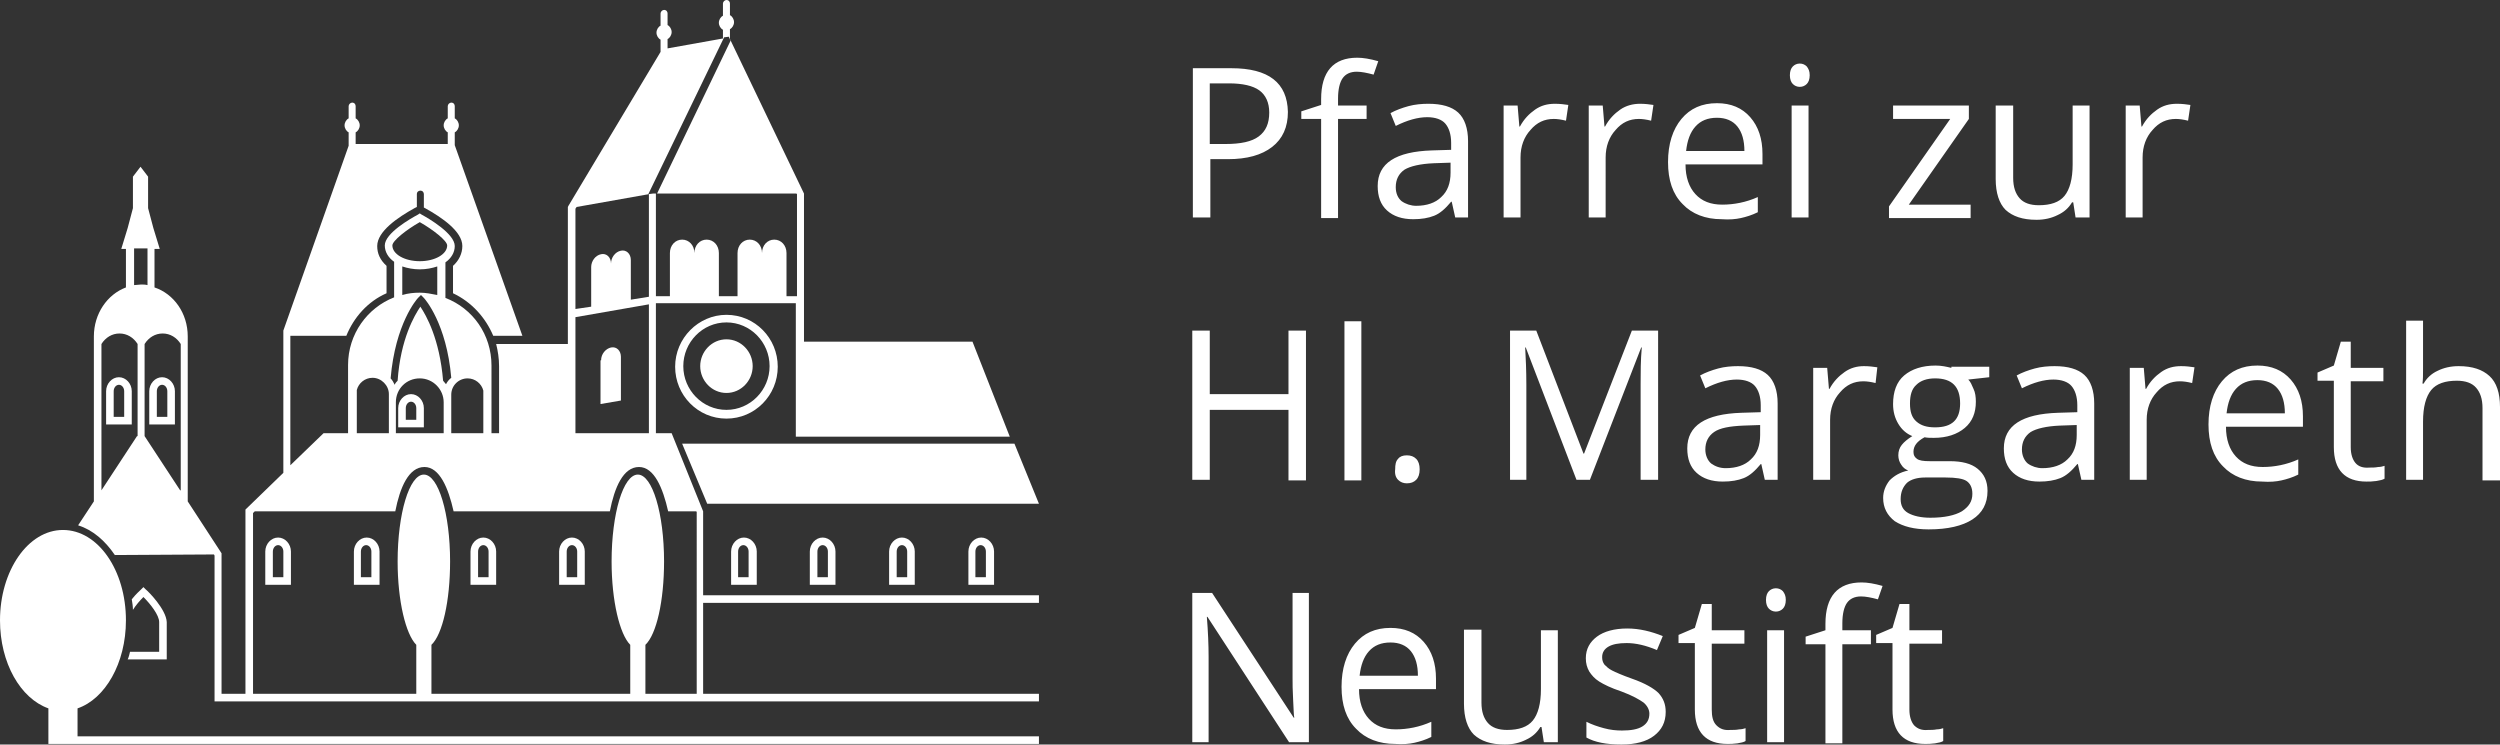
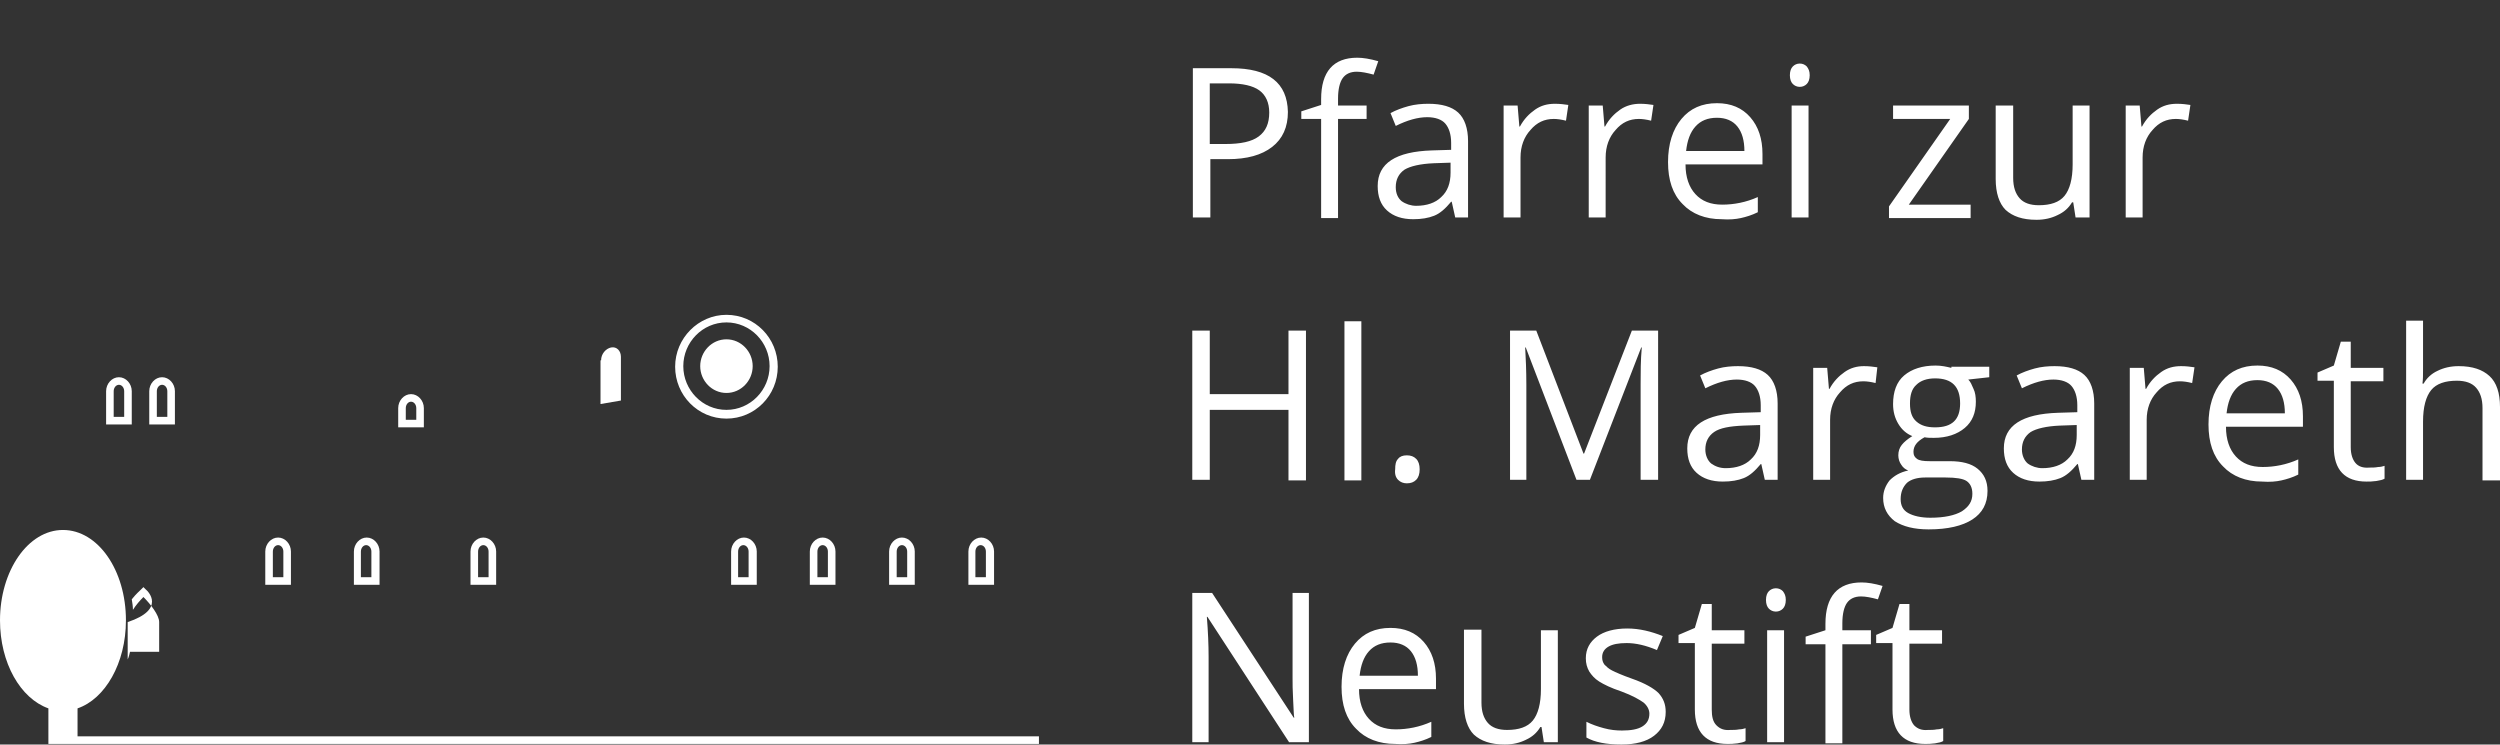
<svg xmlns="http://www.w3.org/2000/svg" xmlns:xlink="http://www.w3.org/1999/xlink" version="1.1" id="Ebene_1" x="0px" y="0px" viewBox="0 0 428.8 127.7" style="enable-background:new 0 0 428.8 127.7;" xml:space="preserve">
  <rect x="0" y="0" width="428.8" height="127.7" fill="#333333" stroke="none" />
  <style type="text/css">
	.st0{clip-path:url(#SVGID_2_);fill:#FFFFFF;}
	.st1{fill:#FFFFFF;}
	.st2{clip-path:url(#SVGID_4_);fill:#FFFFFF;}
</style>
  <g>
    <defs>
      <rect id="SVGID_1_" width="428.8" height="127.7" />
    </defs>
    <clipPath id="SVGID_2_">
      <use xlink:href="#SVGID_1_" style="overflow:visible;" />
    </clipPath>
    <path class="st0" d="M328.3,124.4c-0.5-0.6-0.8-1.5-0.8-2.7v-11.3h5.6v-2.3h-5.6v-4.5h-1.7l-1.2,4.1l-2.8,1.2v1.4h2.8v11.4   c0,3.9,1.9,5.9,5.6,5.9c0.5,0,1,0,1.7-0.1c0.6-0.1,1.1-0.2,1.4-0.4v-2.2c-0.3,0.1-0.7,0.2-1.1,0.2c-0.5,0.1-1,0.1-1.5,0.1   C329.6,125.3,328.9,125,328.3,124.4 M320.9,108.1H316v-1.2c0-1.6,0.3-2.8,0.8-3.5c0.5-0.7,1.3-1.1,2.4-1.1c0.8,0,1.8,0.2,2.9,0.5   l0.8-2.3c-1.4-0.4-2.6-0.6-3.6-0.6c-4.1,0-6.2,2.4-6.2,7.1v1.1l-3.4,1.1v1.3h3.4v17h2.9v-17h4.9V108.1z M303.4,104.4   c0.3,0.3,0.7,0.5,1.2,0.5c0.5,0,0.9-0.2,1.2-0.5c0.3-0.3,0.5-0.8,0.5-1.5c0-0.7-0.2-1.1-0.5-1.5c-0.3-0.3-0.7-0.5-1.2-0.5   c-0.5,0-0.9,0.2-1.2,0.5c-0.3,0.3-0.5,0.8-0.5,1.5C302.9,103.6,303.1,104.1,303.4,104.4 M306,108.1h-2.9v19.2h2.9V108.1z    M294.4,124.4c-0.6-0.6-0.8-1.5-0.8-2.7v-11.3h5.6v-2.3h-5.6v-4.5h-1.7l-1.2,4.1l-2.8,1.2v1.4h2.8v11.4c0,3.9,1.9,5.9,5.6,5.9   c0.5,0,1,0,1.7-0.1c0.6-0.1,1.1-0.2,1.4-0.4v-2.2c-0.3,0.1-0.7,0.2-1.1,0.2c-0.5,0.1-1,0.1-1.5,0.1   C295.7,125.3,295,125,294.4,124.4 M284.5,118.9c-0.8-0.8-2.3-1.7-4.6-2.5c-1.7-0.6-2.8-1.1-3.4-1.4c-0.6-0.3-1-0.7-1.3-1   c-0.3-0.4-0.4-0.8-0.4-1.3c0-0.8,0.4-1.4,1.1-1.8c0.7-0.4,1.7-0.6,3.1-0.6c1.6,0,3.3,0.4,5.2,1.2l1-2.4c-2-0.8-4-1.3-6.1-1.3   c-2.2,0-4,0.5-5.2,1.4s-1.9,2.1-1.9,3.7c0,0.9,0.2,1.6,0.6,2.3c0.4,0.6,0.9,1.2,1.7,1.7c0.8,0.5,2,1.1,3.8,1.7   c1.9,0.7,3.1,1.4,3.8,1.9c0.6,0.5,1,1.2,1,1.9c0,1-0.4,1.7-1.2,2.2c-0.8,0.5-2,0.7-3.5,0.7c-1,0-2-0.1-3.1-0.4   c-1.1-0.3-2-0.6-3-1.1v2.7c1.4,0.8,3.4,1.2,6,1.2c2.4,0,4.3-0.5,5.6-1.5c1.3-1,2-2.3,2-4.1C285.7,120.8,285.3,119.8,284.5,118.9    M251.1,108.1v12.6c0,2.4,0.6,4.2,1.7,5.3c1.2,1.1,2.9,1.7,5.3,1.7c1.4,0,2.6-0.3,3.6-0.8c1.1-0.5,1.9-1.2,2.5-2.2h0.2l0.4,2.6h2.4   v-19.2h-2.9v10.1c0,2.5-0.5,4.3-1.4,5.4c-0.9,1.1-2.4,1.6-4.4,1.6c-1.5,0-2.6-0.4-3.3-1.2c-0.7-0.8-1.1-1.9-1.1-3.5v-12.5H251.1z    M242,111.7c0.8,1,1.2,2.4,1.2,4.2h-10c0.2-1.8,0.7-3.2,1.6-4.2c0.9-1,2.1-1.5,3.7-1.5C240,110.2,241.2,110.7,242,111.7    M242.6,127.4c0.9-0.2,1.9-0.5,2.9-1v-2.6c-2,0.9-4.1,1.3-6.1,1.3c-2,0-3.5-0.6-4.6-1.8c-1.1-1.2-1.7-2.9-1.7-5.1h13.2v-1.8   c0-2.6-0.7-4.7-2.1-6.3s-3.3-2.4-5.7-2.4c-2.6,0-4.6,0.9-6.1,2.7c-1.5,1.8-2.3,4.3-2.3,7.4c0,3.1,0.8,5.5,2.5,7.2   c1.6,1.7,3.9,2.6,6.7,2.6C240.6,127.7,241.7,127.6,242.6,127.4 M224.5,101.7h-2.8v14.7c0,0.7,0,2,0.1,3.7c0.1,1.7,0.1,2.7,0.2,3   h-0.1l-14-21.4h-3.4v25.6h2.8v-14.6c0-2.1-0.1-4.4-0.3-6.9h0.1l14,21.5h3.4V101.7z" />
    <path class="st0" d="M428.8,82.3V69.8c0-2.4-0.6-4.2-1.8-5.3c-1.2-1.1-2.9-1.7-5.3-1.7c-1.4,0-2.6,0.3-3.6,0.8   c-1.1,0.5-1.9,1.3-2.4,2.2h-0.2c0.1-0.7,0.1-1.5,0.1-2.5v-8.3h-2.9v27.3h2.9v-10c0-2.5,0.5-4.3,1.4-5.4c0.9-1.1,2.4-1.6,4.4-1.6   c1.5,0,2.6,0.4,3.3,1.2c0.7,0.8,1.1,1.9,1.1,3.5v12.4H428.8z M404,79.4c-0.5-0.6-0.8-1.5-0.8-2.7V65.4h5.6v-2.3h-5.6v-4.5h-1.7   l-1.2,4.1l-2.8,1.2v1.4h2.8v11.4c0,3.9,1.9,5.9,5.6,5.9c0.5,0,1,0,1.7-0.1c0.6-0.1,1.1-0.2,1.4-0.4v-2.2c-0.3,0.1-0.7,0.2-1.1,0.2   c-0.5,0.1-1,0.1-1.5,0.1C405.3,80.3,404.5,80,404,79.4 M390.7,66.7c0.8,1,1.2,2.4,1.2,4.2h-10c0.2-1.8,0.7-3.2,1.6-4.2   c0.9-1,2.1-1.5,3.7-1.5C388.7,65.2,389.9,65.7,390.7,66.7 M391.3,82.4c0.9-0.2,1.9-0.5,2.9-1v-2.6c-2,0.9-4.1,1.3-6.1,1.3   c-2,0-3.5-0.6-4.6-1.8c-1.1-1.2-1.7-2.9-1.7-5.1h13.2v-1.8c0-2.6-0.7-4.7-2.1-6.3c-1.4-1.6-3.3-2.4-5.7-2.4c-2.6,0-4.6,0.9-6.1,2.7   c-1.5,1.8-2.3,4.3-2.3,7.4c0,3.1,0.8,5.5,2.5,7.2c1.6,1.7,3.9,2.6,6.7,2.6C389.3,82.7,390.4,82.6,391.3,82.4 M370.7,63.8   c-1,0.7-1.9,1.6-2.6,2.9H368l-0.3-3.6h-2.4v19.2h2.9V72c0-1.9,0.6-3.5,1.7-4.7c1.1-1.3,2.4-1.9,4-1.9c0.6,0,1.3,0.1,2.1,0.3   l0.4-2.7c-0.7-0.1-1.4-0.2-2.3-0.2C372.8,62.8,371.7,63.1,370.7,63.8 M347.8,79.5c-0.6-0.5-1-1.4-1-2.4c0-1.3,0.5-2.3,1.5-3   c1-0.6,2.7-1,5-1.1l2.9-0.1v1.7c0,1.8-0.5,3.2-1.6,4.2c-1,1-2.5,1.5-4.3,1.5C349.4,80.3,348.5,80,347.8,79.5 M359.2,82.3V69.2   c0-2.2-0.6-3.9-1.7-4.9c-1.1-1-2.8-1.5-5.1-1.5c-1.1,0-2.3,0.1-3.4,0.4c-1.1,0.3-2.2,0.7-3.1,1.2l0.9,2.2c2-1,3.8-1.5,5.4-1.5   c1.4,0,2.5,0.4,3.1,1.1c0.6,0.7,1,1.8,1,3.3v1.2l-3.3,0.1c-6.2,0.2-9.3,2.2-9.3,6.1c0,1.8,0.5,3.2,1.6,4.2c1.1,1,2.6,1.5,4.5,1.5   c1.4,0,2.6-0.2,3.6-0.6c1-0.4,1.9-1.2,2.9-2.4h0.1l0.6,2.7H359.2z M328.7,66c0.7-0.7,1.8-1.1,3.2-1.1c2.9,0,4.3,1.4,4.3,4.3   c0,2.8-1.4,4.1-4.3,4.1c-1.4,0-2.4-0.3-3.2-1c-0.8-0.7-1.1-1.7-1.1-3.1C327.6,67.8,327.9,66.7,328.7,66 M327.1,82.8   c0.7-0.6,1.8-0.9,3.1-0.9h3.5c1.8,0,3,0.2,3.6,0.6c0.6,0.4,1,1.1,1,2.2c0,1.3-0.6,2.2-1.8,3c-1.2,0.7-3,1.1-5.4,1.1   c-1.6,0-2.9-0.3-3.8-0.8c-0.9-0.5-1.3-1.3-1.3-2.4C326,84.4,326.4,83.5,327.1,82.8 M334.7,63.1c-0.8-0.2-1.7-0.4-2.7-0.4   c-2.3,0-4.1,0.6-5.4,1.7c-1.3,1.1-1.9,2.8-1.9,4.9c0,1.3,0.3,2.4,0.9,3.4c0.6,1,1.4,1.7,2.4,2.1c-0.8,0.5-1.4,1-1.8,1.5   s-0.6,1.1-0.6,1.8c0,0.6,0.2,1.2,0.5,1.6c0.3,0.5,0.7,0.8,1.2,1c-1.4,0.3-2.4,0.9-3.2,1.7c-0.7,0.9-1.1,1.9-1.1,3c0,1.7,0.7,3,2,4   c1.4,0.9,3.3,1.4,5.8,1.4c3.3,0,5.8-0.6,7.5-1.7c1.7-1.1,2.6-2.7,2.6-4.9c0-1.7-0.6-2.9-1.7-3.8c-1.1-0.9-2.7-1.3-4.8-1.3h-3.4   c-1.1,0-1.8-0.1-2.2-0.4c-0.4-0.3-0.6-0.6-0.6-1.2c0-1,0.6-1.8,1.9-2.5c0.5,0.1,1,0.1,1.6,0.1c2.2,0,4-0.6,5.3-1.7   c1.3-1.1,1.9-2.6,1.9-4.5c0-0.8-0.1-1.6-0.4-2.2c-0.3-0.7-0.5-1.2-0.9-1.6l3.6-0.4v-1.8H334.7z M316.4,63.8c-1,0.7-1.9,1.6-2.6,2.9   h-0.1l-0.3-3.6h-2.4v19.2h2.9V72c0-1.9,0.6-3.5,1.7-4.7c1.1-1.3,2.4-1.9,4-1.9c0.6,0,1.3,0.1,2.1,0.3L322,63   c-0.7-0.1-1.4-0.2-2.3-0.2C318.5,62.8,317.4,63.1,316.4,63.8 M293.5,79.5c-0.6-0.5-1-1.4-1-2.4c0-1.3,0.5-2.3,1.5-3s2.7-1,5-1.1   l2.9-0.1v1.7c0,1.8-0.5,3.2-1.6,4.2c-1,1-2.5,1.5-4.3,1.5C295,80.3,294.2,80,293.5,79.5 M304.9,82.3V69.2c0-2.2-0.6-3.9-1.7-4.9   c-1.1-1-2.8-1.5-5.1-1.5c-1.1,0-2.3,0.1-3.4,0.4c-1.1,0.3-2.2,0.7-3.1,1.2l0.9,2.2c2-1,3.8-1.5,5.4-1.5c1.4,0,2.5,0.4,3.1,1.1   c0.6,0.7,1,1.8,1,3.3v1.2l-3.3,0.1c-6.2,0.2-9.3,2.2-9.3,6.1c0,1.8,0.5,3.2,1.6,4.2c1.1,1,2.6,1.5,4.5,1.5c1.4,0,2.6-0.2,3.6-0.6   c1-0.4,1.9-1.2,2.9-2.4h0.1l0.6,2.7H304.9z M272.7,82.3l8.8-22.7h0.1c-0.2,2.2-0.2,4.3-0.2,6.2v16.5h3V56.7h-4.5l-8.2,21.1h-0.1   l-8.1-21.1H259v25.6h2.8V66c0-2.5-0.1-4.6-0.2-6.4h0.1l8.7,22.7H272.7z M239.8,82.3c0.4,0.4,0.9,0.6,1.5,0.6c0.7,0,1.2-0.2,1.6-0.6   s0.6-1,0.6-1.8c0-0.8-0.2-1.4-0.6-1.8c-0.4-0.4-0.9-0.6-1.6-0.6c-0.7,0-1.2,0.2-1.5,0.6c-0.4,0.4-0.5,1-0.5,1.8   C239.2,81.3,239.4,81.9,239.8,82.3 M233.5,55.1h-2.9v27.3h2.9V55.1z M224,56.7h-3v10.9h-13.5V56.7h-3v25.6h3V70.3H221v12.1h3V56.7z   " />
    <path class="st0" d="M370,18.8c-1,0.7-1.9,1.6-2.6,2.9h-0.1l-0.3-3.6h-2.4v19.2h2.9V27c0-1.9,0.6-3.5,1.7-4.7   c1.1-1.3,2.4-1.9,4-1.9c0.6,0,1.3,0.1,2.1,0.3l0.4-2.7c-0.7-0.1-1.4-0.2-2.3-0.2C372.1,17.8,371,18.1,370,18.8 M342.3,18.1v12.6   c0,2.4,0.6,4.2,1.7,5.3c1.2,1.1,2.9,1.7,5.3,1.7c1.4,0,2.6-0.3,3.6-0.8c1.1-0.5,1.9-1.2,2.5-2.2h0.2l0.4,2.6h2.4V18.1h-2.9v10.1   c0,2.5-0.5,4.3-1.4,5.4c-0.9,1.1-2.4,1.6-4.4,1.6c-1.5,0-2.6-0.4-3.3-1.2c-0.7-0.8-1.1-1.9-1.1-3.5V18.1H342.3z M338,35.1h-10.6   l10.3-14.7v-2.3h-13v2.3h9.8l-10.5,15v2H338V35.1z M307.5,14.4c0.3,0.3,0.7,0.5,1.2,0.5c0.5,0,0.9-0.2,1.2-0.5   c0.3-0.3,0.5-0.8,0.5-1.5c0-0.7-0.2-1.1-0.5-1.5c-0.3-0.3-0.7-0.5-1.2-0.5c-0.5,0-0.9,0.2-1.2,0.5c-0.3,0.3-0.5,0.8-0.5,1.5   C307,13.6,307.2,14.1,307.5,14.4 M310.2,18.1h-2.9v19.2h2.9V18.1z M298,21.7c0.8,1,1.2,2.4,1.2,4.2h-10c0.2-1.8,0.7-3.2,1.6-4.2   c0.9-1,2.1-1.5,3.7-1.5C296,20.2,297.2,20.7,298,21.7 M298.6,37.4c0.9-0.2,1.9-0.5,2.9-1v-2.6c-2,0.9-4.1,1.3-6.1,1.3   c-2,0-3.5-0.6-4.6-1.8s-1.7-2.9-1.7-5.1h13.2v-1.8c0-2.6-0.7-4.7-2.1-6.3c-1.4-1.6-3.3-2.4-5.7-2.4c-2.6,0-4.6,0.9-6.1,2.7   c-1.5,1.8-2.3,4.3-2.3,7.4c0,3.1,0.8,5.5,2.5,7.2c1.6,1.7,3.9,2.6,6.7,2.6C296.6,37.7,297.7,37.6,298.6,37.4 M277.9,18.8   c-1,0.7-1.9,1.6-2.6,2.9h-0.1l-0.3-3.6h-2.4v19.2h2.9V27c0-1.9,0.6-3.5,1.7-4.7c1.1-1.3,2.4-1.9,4-1.9c0.6,0,1.3,0.1,2.1,0.3   l0.4-2.7c-0.7-0.1-1.4-0.2-2.3-0.2C280.1,17.8,278.9,18.1,277.9,18.8 M263.3,18.8c-1,0.7-1.9,1.6-2.6,2.9h-0.1l-0.3-3.6h-2.4v19.2   h2.9V27c0-1.9,0.6-3.5,1.7-4.7c1.1-1.3,2.4-1.9,4-1.9c0.6,0,1.3,0.1,2.1,0.3l0.4-2.7c-0.7-0.1-1.4-0.2-2.3-0.2   C265.4,17.8,264.3,18.1,263.3,18.8 M240.4,34.5c-0.6-0.5-1-1.3-1-2.4c0-1.3,0.5-2.3,1.5-3c1-0.6,2.7-1,5-1.1l2.9-0.1v1.7   c0,1.8-0.5,3.2-1.6,4.2c-1,1-2.5,1.5-4.3,1.5C242,35.3,241.1,35,240.4,34.5 M251.8,37.3V24.2c0-2.2-0.6-3.9-1.7-4.9   c-1.1-1-2.8-1.5-5.1-1.5c-1.1,0-2.3,0.1-3.4,0.4c-1.1,0.3-2.2,0.7-3.1,1.2l0.9,2.2c2-1,3.8-1.5,5.4-1.5c1.4,0,2.5,0.4,3.1,1.1   c0.6,0.7,1,1.8,1,3.3v1.2l-3.3,0.1c-6.2,0.2-9.3,2.2-9.3,6.1c0,1.8,0.5,3.2,1.6,4.2c1.1,1,2.6,1.5,4.5,1.5c1.4,0,2.6-0.2,3.6-0.6   c1-0.4,1.9-1.2,2.9-2.4h0.1l0.6,2.7H251.8z M234.4,18.1h-4.9v-1.2c0-1.6,0.3-2.8,0.8-3.5c0.5-0.7,1.3-1.1,2.4-1.1   c0.8,0,1.8,0.2,2.9,0.5l0.8-2.3c-1.4-0.4-2.6-0.6-3.6-0.6c-4.1,0-6.2,2.4-6.2,7.1V18l-3.4,1.1v1.3h3.4v17h2.9v-17h4.9V18.1z    M207.5,14.3h3.3c2.3,0,4.1,0.4,5.2,1.2c1.1,0.8,1.7,2.1,1.7,3.8c0,1.9-0.6,3.2-1.8,4.1c-1.2,0.9-3.1,1.3-5.7,1.3h-2.7V14.3z    M211.2,11.7h-6.6v25.6h3V27.3h3c3.3,0,5.8-0.7,7.6-2.1c1.8-1.4,2.7-3.4,2.7-6C220.8,14.2,217.6,11.7,211.2,11.7" />
    <path class="st0" d="M26.9,71.5h1.8v-4.4c0-0.6-0.4-1.1-0.9-1.1c-0.5,0-0.9,0.5-0.9,1.1V71.5z M30,72.8h-4.4v-5.7   c0-1.3,1-2.4,2.2-2.4c1.2,0,2.2,1.1,2.2,2.4V72.8z" />
    <path class="st0" d="M103.1,61.8c0-1.1,0.8-2,1.7-2.2c1-0.2,1.7,0.6,1.7,1.6v7.5l-3.5,0.6V61.8z" />
    <path class="st0" d="M126.6,99h1.8v-4.4c0-0.6-0.4-1.1-0.9-1.1c-0.5,0-0.9,0.5-0.9,1.1V99z M129.8,100.3h-4.4v-5.7   c0-1.3,1-2.4,2.2-2.4c1.2,0,2.2,1.1,2.2,2.4V100.3z" />
    <path class="st0" d="M140.2,99h1.8v-4.4c0-0.6-0.4-1.1-0.9-1.1c-0.5,0-0.9,0.5-0.9,1.1V99z M143.3,100.3h-4.4v-5.7   c0-1.3,1-2.4,2.2-2.4s2.2,1.1,2.2,2.4V100.3z" />
    <path class="st0" d="M153.8,99h1.8v-4.4c0-0.6-0.4-1.1-0.9-1.1c-0.5,0-0.9,0.5-0.9,1.1V99z M156.9,100.3h-4.4v-5.7   c0-1.3,1-2.4,2.2-2.4s2.2,1.1,2.2,2.4V100.3z" />
    <path class="st0" d="M167.3,99h1.8v-4.4c0-0.6-0.4-1.1-0.9-1.1c-0.5,0-0.9,0.5-0.9,1.1V99z M170.5,100.3h-4.4v-5.7   c0-1.3,1-2.4,2.2-2.4c1.2,0,2.2,1.1,2.2,2.4V100.3z" />
-     <path class="st0" d="M97.2,99H99v-4.4c0-0.6-0.4-1.1-0.9-1.1c-0.5,0-0.9,0.5-0.9,1.1V99z M100.3,100.3h-4.4v-5.7   c0-1.3,1-2.4,2.2-2.4c1.2,0,2.2,1.1,2.2,2.4V100.3z" />
    <path class="st0" d="M82,99h1.8v-4.4c0-0.6-0.4-1.1-0.9-1.1c-0.5,0-0.9,0.5-0.9,1.1V99z M85.1,100.3h-4.4v-5.7c0-1.3,1-2.4,2.2-2.4   c1.2,0,2.2,1.1,2.2,2.4V100.3z" />
    <path class="st0" d="M19.5,71.5h1.8v-4.4c0-0.6-0.4-1.1-0.9-1.1c-0.5,0-0.9,0.5-0.9,1.1V71.5z M22.6,72.8h-4.4v-5.7   c0-1.3,1-2.4,2.2-2.4c1.2,0,2.2,1.1,2.2,2.4V72.8z" />
-     <path class="st0" d="M25,101.1l-0.4-0.4l-0.4,0.4c-0.2,0.2-0.9,0.8-1.6,1.7c0.1,0.6,0.2,1.2,0.2,1.8c0.5-0.8,1.2-1.6,1.8-2.2   c1.2,1.2,2.7,3.1,2.7,4.3v5.1h-5c-0.1,0.4-0.2,0.9-0.4,1.3h6.7v-6.4C28.5,104.5,25.4,101.4,25,101.1" />
+     <path class="st0" d="M25,101.1l-0.4-0.4l-0.4,0.4c-0.2,0.2-0.9,0.8-1.6,1.7c0.1,0.6,0.2,1.2,0.2,1.8c0.5-0.8,1.2-1.6,1.8-2.2   c1.2,1.2,2.7,3.1,2.7,4.3v5.1h-5c-0.1,0.4-0.2,0.9-0.4,1.3v-6.4C28.5,104.5,25.4,101.4,25,101.1" />
    <path class="st0" d="M13.3,126.4v-4.9c4.7-1.6,8.3-7.7,8.3-15.1c0-8.6-4.8-15.5-10.8-15.5S0,97.9,0,106.4c0,7.3,3.5,13.4,8.3,15.1   v5.3v0.8h169.9v-1.3H13.3z" />
    <path class="st0" d="M69.6,72h1.8v-2c0-0.6-0.4-1.1-0.9-1.1c-0.5,0-0.9,0.5-0.9,1.1V72z M72.7,73.3h-4.4V70c0-1.3,1-2.4,2.2-2.4   c1.2,0,2.2,1.1,2.2,2.4V73.3z" />
    <path class="st0" d="M124.6,55.3c-4.1,0-7.4,3.4-7.4,7.5c0,4.1,3.3,7.5,7.4,7.5c4.1,0,7.4-3.4,7.4-7.5   C132,58.7,128.7,55.3,124.6,55.3 M124.6,71.8c-4.9,0-8.8-4-8.8-8.9c0-4.9,4-8.9,8.8-8.9c4.9,0,8.8,4,8.8,8.9   C133.4,67.8,129.5,71.8,124.6,71.8" />
    <path class="st0" d="M129.1,62.8c0,2.5-2,4.6-4.5,4.6s-4.5-2.1-4.5-4.6c0-2.5,2-4.6,4.5-4.6S129.1,60.3,129.1,62.8" />
    <path class="st0" d="M61.9,99h1.8v-4.4c0-0.6-0.4-1.1-0.9-1.1c-0.5,0-0.9,0.5-0.9,1.1V99z M65.1,100.3h-4.4v-5.7   c0-1.3,1-2.4,2.2-2.4c1.2,0,2.2,1.1,2.2,2.4V100.3z" />
    <path class="st0" d="M46.8,99h1.8v-4.4c0-0.6-0.4-1.1-0.9-1.1c-0.5,0-0.9,0.5-0.9,1.1V99z M49.9,100.3h-4.4v-5.7   c0-1.3,1-2.4,2.2-2.4c1.2,0,2.2,1.1,2.2,2.4V100.3z" />
  </g>
-   <polygon class="st1" points="117,76.1 121.3,86.4 178.2,86.4 174,76.1 " />
  <g>
    <defs>
-       <rect id="SVGID_3_" width="428.8" height="127.7" />
-     </defs>
+       </defs>
    <clipPath id="SVGID_4_">
      <use xlink:href="#SVGID_3_" style="overflow:visible;" />
    </clipPath>
    <path class="st2" d="M136.6,50.8h-1.7v-7.4c0-1.3-0.9-2.3-2.1-2.3c-1.2,0-2.1,1-2.1,2.3c0-1.3-0.9-2.3-2.1-2.3   c-1.2,0-2.1,1-2.1,2.3v7.4h-3.2v-7.4c0-1.3-0.9-2.3-2.1-2.3c-1.2,0-2.1,1-2.1,2.3c0-1.3-0.9-2.3-2.1-2.3c-1.2,0-2.1,1-2.1,2.3v7.4   h-2.4V33.2H112l-0.8,0.1l13-26.9l0.8-0.1l0.3,0.7l-12.6,26.2h23.9l0.1,0.1V50.8z M111.3,50.9l-3.1,0.5v-6.8c0-1.1-0.8-1.8-1.7-1.6   c-1,0.2-1.7,1.2-1.7,2.2c0-1.1-0.8-1.8-1.7-1.6c-1,0.2-1.7,1.2-1.7,2.2v6.8L98.7,53V35.8l0.2-0.3l12.4-2.2V50.9z M111.3,76.4H98.7   v-22l12.6-2.2V76.4z M166.8,58.6h-28.9V33.2L125.2,6.7V5c0.4-0.2,0.7-0.7,0.7-1.2s-0.3-1-0.7-1.2V0.6c0-0.3-0.2-0.6-0.6-0.6   c-0.3,0-0.6,0.3-0.6,0.6v2.1c-0.4,0.2-0.7,0.7-0.7,1.2s0.3,1,0.7,1.2v1.5l-9.5,1.7V6.7c0.4-0.2,0.7-0.7,0.7-1.2   c0-0.5-0.3-1-0.7-1.2V2.3c0-0.3-0.2-0.6-0.6-0.6c-0.3,0-0.6,0.3-0.6,0.6v2.1c-0.4,0.2-0.7,0.7-0.7,1.2c0,0.5,0.3,1,0.7,1.2v2.1   L97.5,35.3l-0.1,0.2v23.5H85.1c0.3,1.2,0.5,2.5,0.5,3.8v12.2h11.8v2.7h15.1V52h24v22.9h1.1h0.1h35.5L166.8,58.6z" />
    <path class="st2" d="M82.9,77.7h-5.5V69v-1.3c0-1.6,1.3-2.8,2.8-2.8c1.3,0,2.4,0.9,2.7,2.1V77.7z M76.5,65.9   c-0.2-0.2-0.3-0.4-0.5-0.6c-0.6-7.2-2.9-11.2-3.9-12.7c-1,1.5-3.4,5.5-3.9,12.7c-0.2,0.2-0.4,0.4-0.5,0.7c-0.2-0.4-0.4-0.8-0.7-1.1   c0.8-9.4,4.5-13.6,4.7-13.8l0.5-0.5l0.5,0.5c0.2,0.2,3.9,4.4,4.7,13.7C77,65.1,76.7,65.5,76.5,65.9 M76.1,77.7h-8.2V69   c0-2.3,1.8-4.1,4.1-4.1s4.1,1.9,4.1,4.1V77.7z M66.7,69v8.8h-5.5V66.9c0.3-1.2,1.4-2.1,2.7-2.1c1.5,0,2.8,1.3,2.8,2.8V69z M69,45.7   c0.9,0.3,1.9,0.5,3,0.5c1.1,0,2.1-0.2,3-0.5v4.9c-1-0.2-2-0.4-3-0.4c-1,0-2,0.1-3,0.4V45.7z M72,38.1c2.3,1.3,4.7,3.2,4.7,4   c0,1.5-2.1,2.7-4.7,2.7s-4.7-1.2-4.7-2.7C67.3,41.3,69.7,39.4,72,38.1 M76.4,51.1v-6.1c1-0.7,1.6-1.7,1.6-2.8   c0-2.1-4.4-4.7-5.7-5.4L72,36.6l-0.3,0.2C70.4,37.5,66,40,66,42.1c0,1.1,0.6,2.1,1.6,2.8v6.1c-4.6,1.8-7.9,6.3-7.9,11.6v16.5h24.6   V62.7C84.3,57.4,81.1,52.9,76.4,51.1" />
-     <path class="st2" d="M119.3,119h-8.6v-8.4c1.9-1.8,3.2-7.5,3.2-14.3c0-8.2-2-14.9-4.5-14.9c-2.5,0-4.5,6.7-4.5,14.9   c0,6.8,1.4,12.5,3.2,14.3v8.4H74v-8.4c1.9-1.8,3.2-7.5,3.2-14.3c0-8.2-2-14.9-4.5-14.9c-2.5,0-4.5,6.7-4.5,14.9   c0,6.8,1.4,12.5,3.2,14.3v8.4H43.4V88l0.3-0.3h24.1c0.8-4.1,2.3-7.6,5-7.6c2.6,0,4.1,3.6,5,7.6h26.8c0.8-4.1,2.3-7.6,5-7.6   c2.6,0,4.1,3.6,5,7.6h4.8l0.1,0.1V119z M30.9,84.1l-6.1-9.3V59c0.7-1.1,1.8-1.8,3.1-1.8c1.3,0,2.4,0.7,3.1,1.8V84.1z M23,48.9v-6.3   h1.1h1.2v6.3c-0.4-0.1-0.7-0.1-1.1-0.1C23.8,48.8,23.4,48.9,23,48.9 M23.5,74.8l-6.1,9.3V59c0.7-1.1,1.8-1.8,3.1-1.8   c1.3,0,2.4,0.7,3.1,1.8V74.8z M178.2,103.4v-1.3h-57.6V87.7l-5.4-13.4H55.5l-5.7,5.5V57.6h9.6c1.3-3.2,3.7-5.9,6.9-7.3v-4.7   c-1.1-1-1.6-2.1-1.6-3.4c0-2.5,3.5-4.9,6.4-6.5l0.4-0.2v-2.2c0-0.4,0.3-0.6,0.6-0.6c0.4,0,0.6,0.3,0.6,0.6v2.3l0.2,0.1   c2.9,1.6,6.4,4,6.4,6.5c0,1.3-0.6,2.5-1.6,3.4v4.7c3.2,1.5,5.6,4.2,6.9,7.3h5L78,24.9v-2.2c0.4-0.2,0.7-0.7,0.7-1.2   c0-0.5-0.3-1-0.7-1.2v-2.1c0-0.3-0.2-0.6-0.6-0.6c-0.3,0-0.6,0.3-0.6,0.6v2.1c-0.4,0.2-0.7,0.7-0.7,1.2c0,0.5,0.3,1,0.7,1.2v2H61   v-2c0.4-0.2,0.7-0.7,0.7-1.2c0-0.5-0.3-1-0.7-1.2v-2.1c0-0.3-0.2-0.6-0.6-0.6c-0.3,0-0.6,0.3-0.6,0.6v2.1c-0.4,0.2-0.7,0.7-0.7,1.2   c0,0.5,0.3,1,0.7,1.2V25L48.6,56.7l0,24.4l-6.5,6.3V119h-4.1V94.9L32.2,86V57.7c0-4-2.4-7.3-5.7-8.4v-6.6h0.9l-1.1-3.6l-0.9-3.4   v-5.4l-1.3-1.7l-1.3,1.7v5.4l-0.9,3.4l-1.1,3.6h0.8v6.6c-3.2,1.2-5.5,4.5-5.5,8.4V86l-2.7,4.1c2.5,0.8,4.6,2.6,6.3,5.1l17-0.1   l0.1,0.2v25h141.4V119h-57.6v-15.6H178.2z" />
  </g>
</svg>